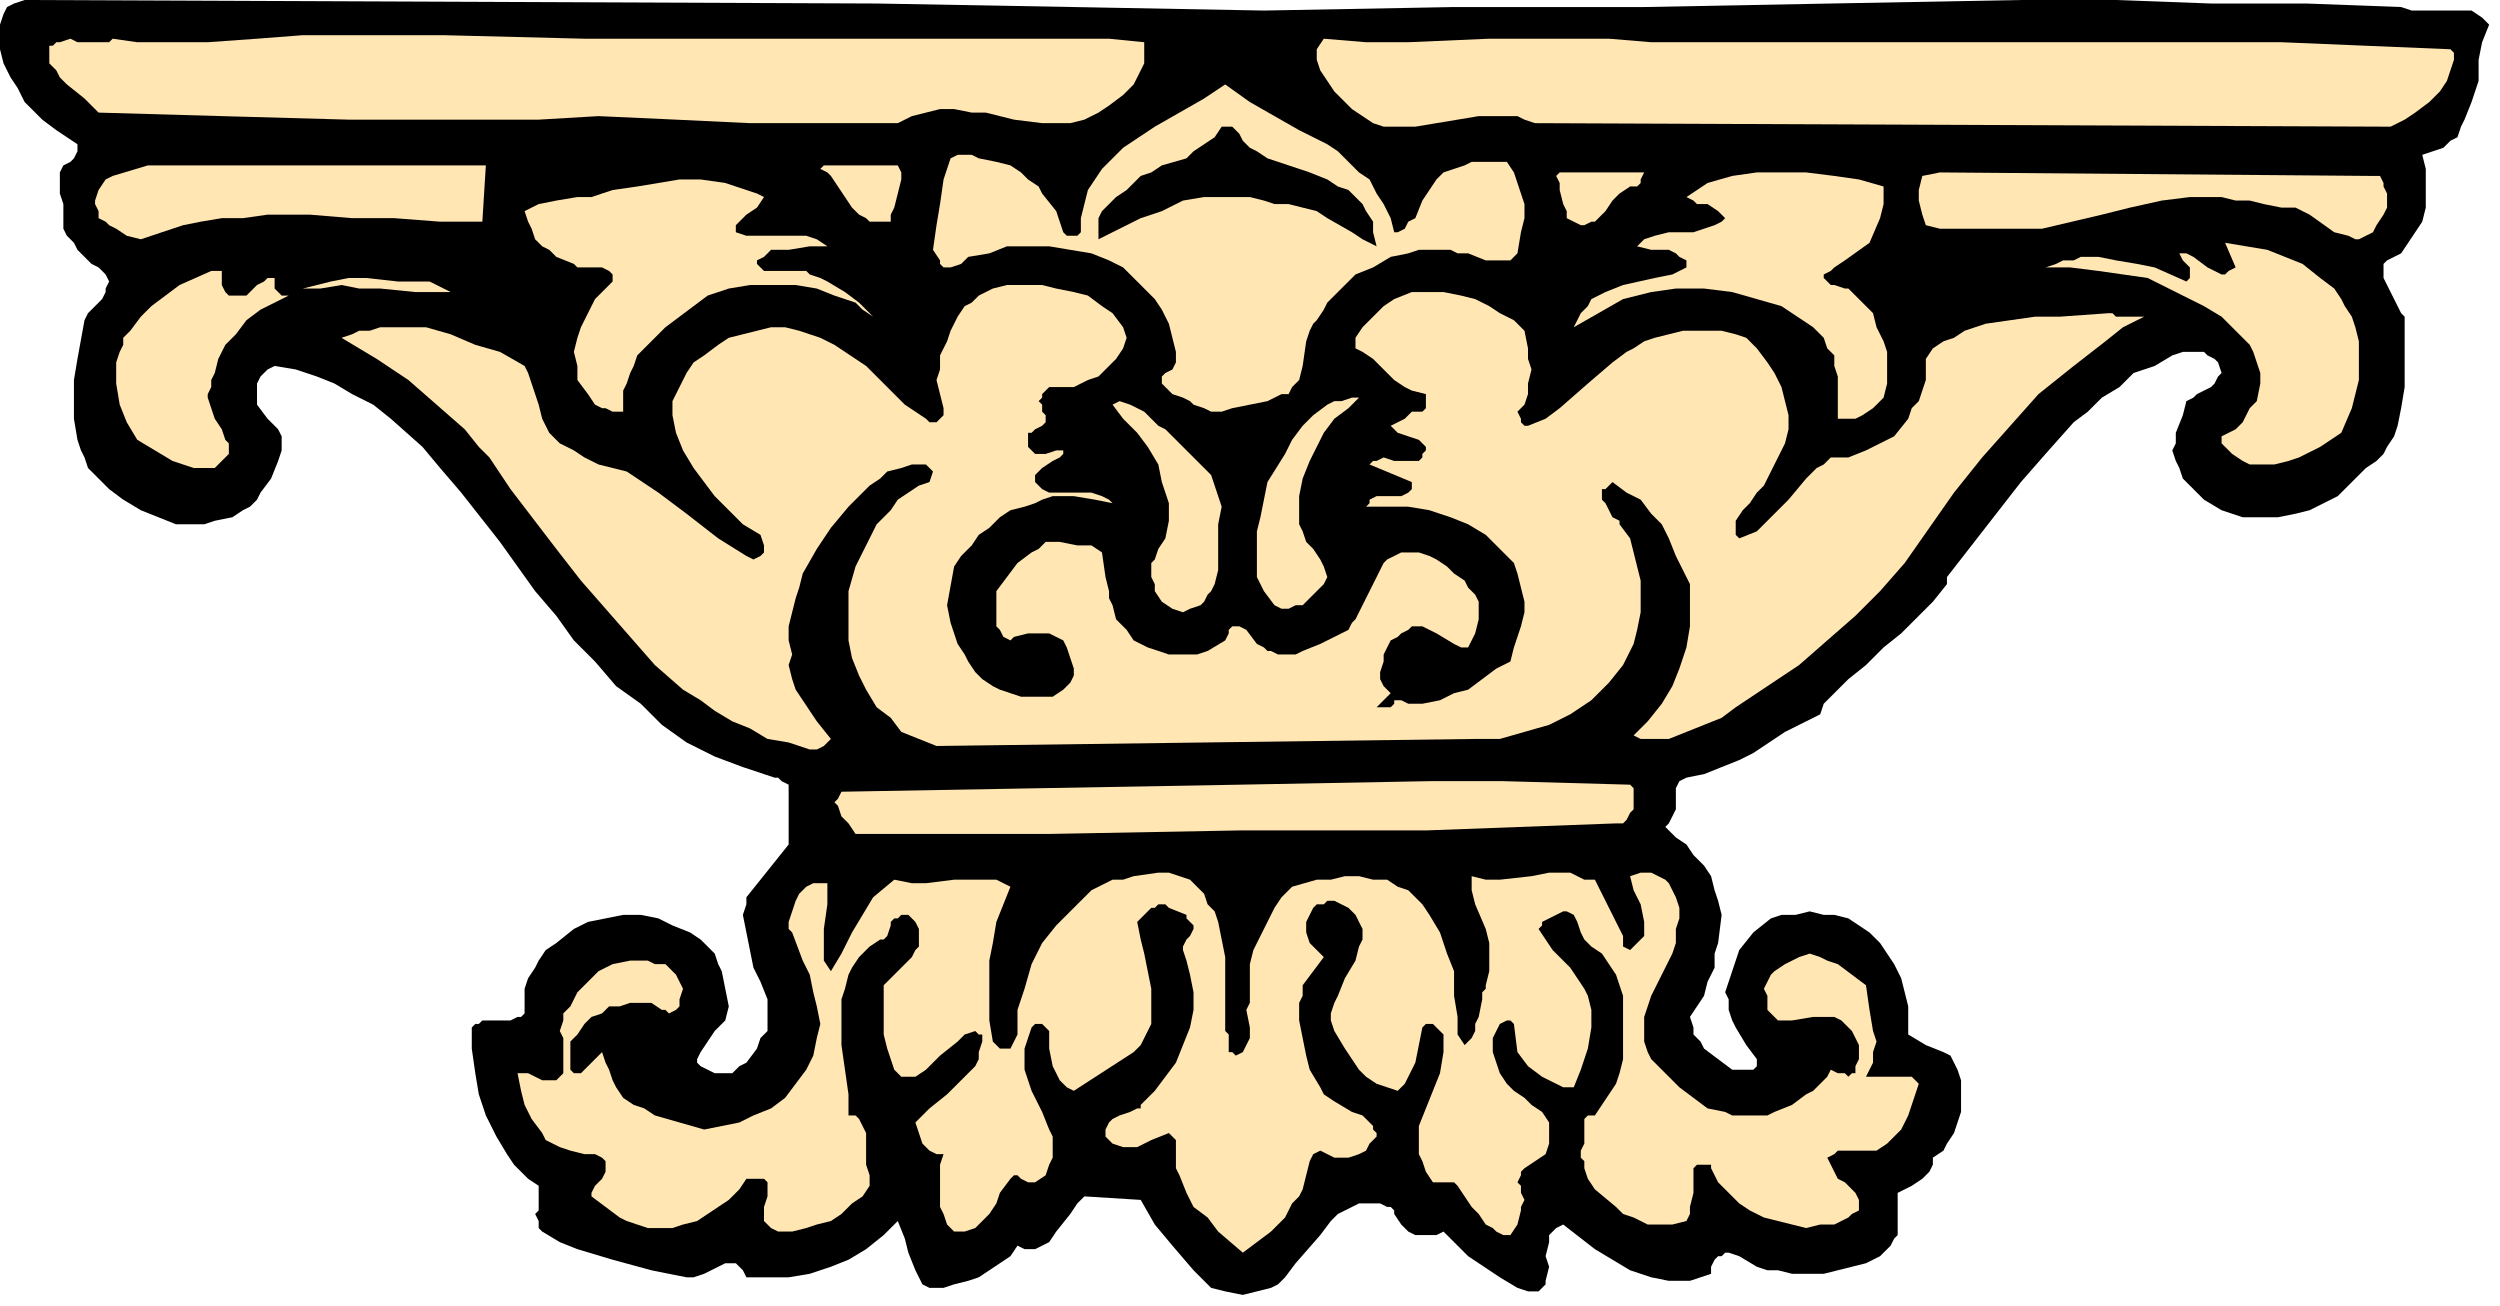
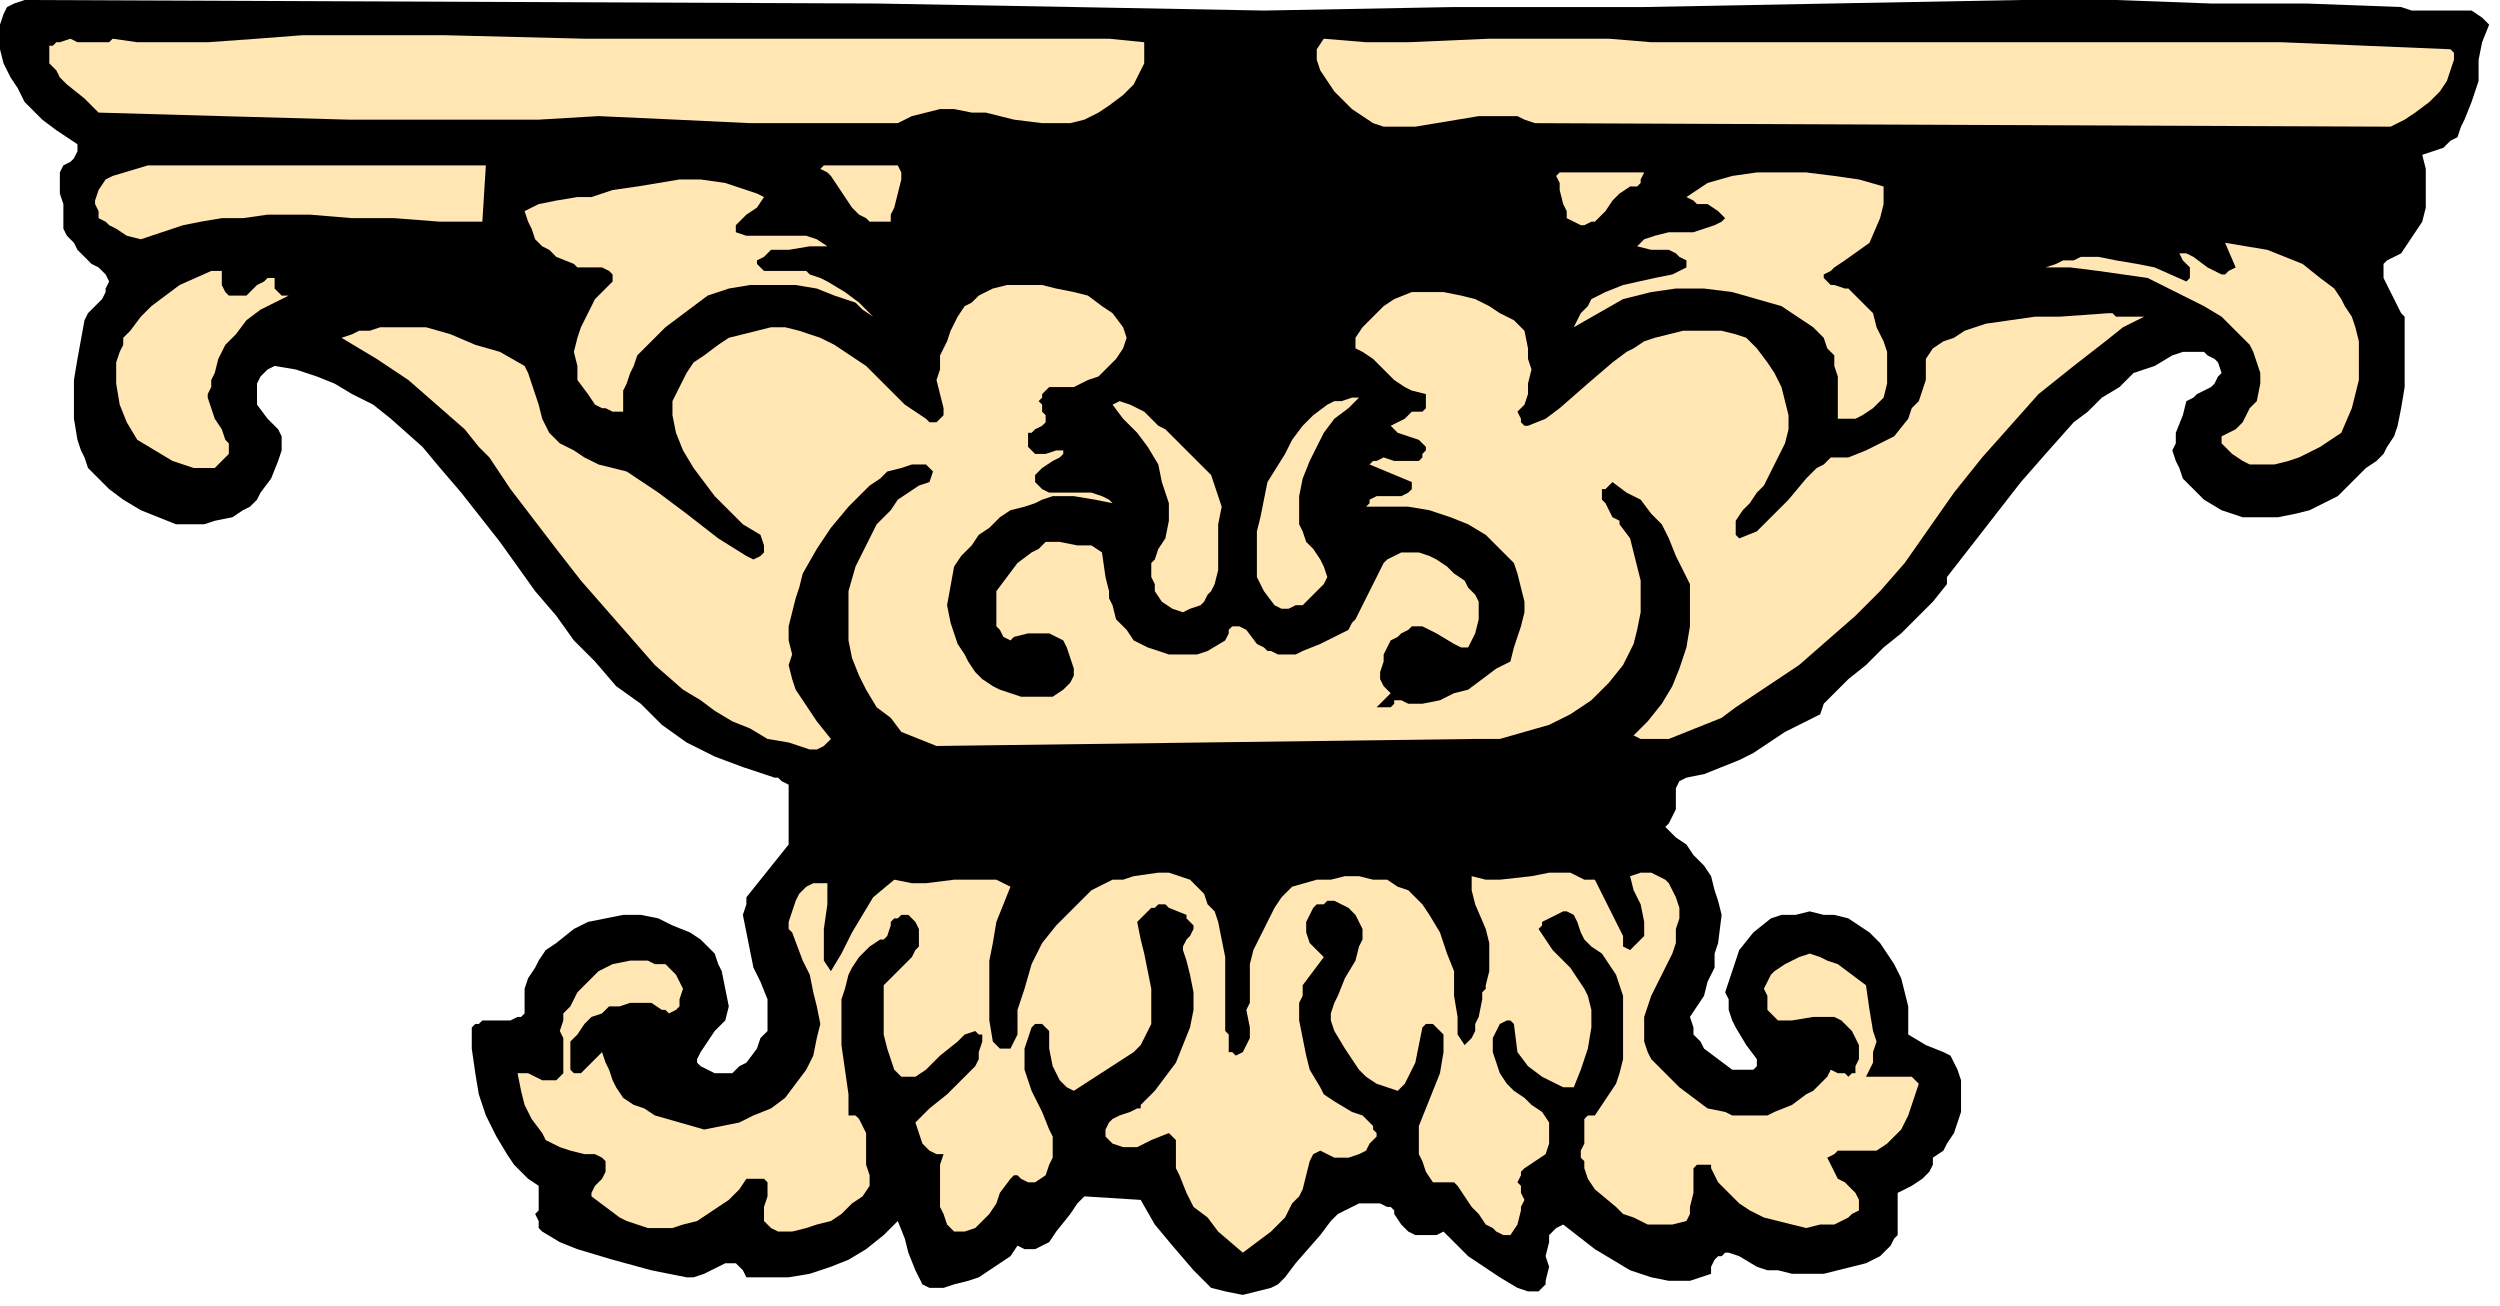
<svg xmlns="http://www.w3.org/2000/svg" xmlns:ns1="http://sodipodi.sourceforge.net/DTD/sodipodi-0.dtd" xmlns:ns2="http://www.inkscape.org/namespaces/inkscape" version="1.0" width="150.283mm" height="78.493mm" id="svg46" ns1:docname="AG000253.WMF">
  <ns1:namedview pagecolor="#ffffff" bordercolor="#666666" borderopacity="1" objecttolerance="10" gridtolerance="10" guidetolerance="10" ns2:pageopacity="0" ns2:pageshadow="2" ns2:window-width="640" ns2:window-height="480" id="namedview48" />
  <defs id="defs6">
    <clipPath clipPathUnits="userSpaceOnUse" id="clipWmfPath1">
      <path d="M 0,0 L 567.933,0 L 567.933,296.6 L 0,296.6 z" id="path2" />
    </clipPath>
    <pattern id="WMFhbasepattern" patternUnits="userSpaceOnUse" width="6" height="6" x="0" y="0" />
  </defs>
  <path style="fill:#000000;fill-rule:nonzero;fill-opacity:1;stroke:none;" clip-path="url(#clipWmfPath1)" d="  M 199.177,0.799   L 243.971,1.599   L 287.166,2.398   L 330.361,1.599   L 373.556,1.599   L 415.951,0.799   L 459.146,0   L 480.744,0   L 502.341,0.799   L 523.938,0.799   L 545.536,1.599   L 547.936,2.398   L 550.335,2.398   L 555.935,2.398   L 559.134,2.398   L 561.534,2.398   L 563.934,3.997   L 564.734,4.797   L 565.534,5.596   L 563.934,9.594   L 563.134,13.591   L 563.134,18.388   L 561.534,23.184   L 559.934,27.182   L 559.134,28.781   L 558.334,31.179   L 556.735,31.978   L 555.135,33.577   L 552.735,34.377   L 550.335,35.176   L 551.135,38.374   L 551.135,41.572   L 551.135,43.97   L 551.135,47.168   L 550.335,50.366   L 548.736,52.764   L 547.136,55.163   L 545.536,57.561   L 543.936,58.361   L 542.336,59.16   L 541.536,59.96   L 541.536,60.759   L 541.536,62.358   L 541.536,63.157   L 542.336,64.756   L 544.736,69.553   L 545.536,71.152   L 546.336,71.951   L 546.336,73.55   L 546.336,78.347   L 546.336,82.344   L 546.336,87.941   L 545.536,92.737   L 544.736,96.735   L 543.936,99.133   L 542.336,101.532   L 541.536,103.13   L 539.937,104.729   L 537.537,106.328   L 535.937,107.927   L 533.537,110.326   L 531.138,112.724   L 527.938,114.323   L 524.738,115.922   L 521.539,116.721   L 517.539,117.521   L 513.54,117.521   L 509.54,117.521   L 504.741,115.922   L 500.741,113.523   L 499.141,111.925   L 497.542,110.326   L 495.942,108.727   L 495.142,106.328   L 494.342,104.729   L 493.542,102.331   L 494.342,100.732   L 494.342,98.334   L 495.942,94.336   L 496.742,91.139   L 498.341,90.339   L 499.141,89.54   L 502.341,87.941   L 503.141,87.141   L 503.941,85.542   L 504.741,84.743   L 504.741,84.743   L 503.941,82.344   L 503.141,81.545   L 501.541,80.746   L 500.741,79.946   L 499.141,79.946   L 495.942,79.946   L 493.542,80.746   L 489.543,83.144   L 484.743,84.743   L 481.543,87.941   L 477.544,90.339   L 474.344,93.537   L 471.145,95.935   L 464.745,103.13   L 459.146,109.526   L 453.547,116.721   L 442.348,131.112   L 442.348,132.711   L 439.148,136.708   L 435.149,140.705   L 431.949,143.903   L 427.95,147.101   L 423.95,151.098   L 419.951,154.296   L 418.351,155.895   L 415.951,158.293   L 414.351,159.892   L 413.551,162.291   L 405.552,166.288   L 398.353,171.085   L 395.154,172.684   L 391.154,174.282   L 387.155,175.881   L 383.155,176.681   L 381.555,177.48   L 380.755,179.079   L 380.755,180.678   L 380.755,182.277   L 380.755,183.876   L 379.955,185.475   L 379.155,187.074   L 378.356,187.873   L 380.755,190.272   L 383.155,191.871   L 384.755,194.269   L 387.155,196.667   L 388.754,199.066   L 389.554,202.264   L 390.354,204.662   L 391.154,207.86   L 390.354,214.256   L 389.554,216.654   L 389.554,219.852   L 387.954,223.05   L 387.155,226.247   L 385.555,228.646   L 383.955,231.044   L 384.755,233.443   L 384.755,235.042   L 386.355,236.64   L 387.155,238.239   L 390.354,240.638   L 393.554,243.036   L 395.154,243.036   L 396.753,243.036   L 397.553,243.036   L 398.353,243.036   L 399.153,242.237   L 399.153,240.638   L 396.753,237.44   L 394.354,233.443   L 393.554,231.844   L 392.754,229.445   L 392.754,227.047   L 391.954,225.448   L 392.754,223.05   L 393.554,220.651   L 394.354,218.253   L 395.154,215.854   L 398.353,211.857   L 402.353,208.659   L 404.752,207.86   L 407.952,207.86   L 411.152,207.06   L 414.351,207.86   L 416.751,207.86   L 419.951,208.659   L 422.35,210.258   L 424.75,211.857   L 427.15,214.256   L 428.75,216.654   L 430.349,219.052   L 431.949,222.25   L 432.749,225.448   L 433.549,228.646   L 433.549,231.844   L 433.549,235.042   L 437.549,237.44   L 441.548,239.039   L 443.148,239.838   L 443.948,241.437   L 444.748,243.036   L 445.548,245.435   L 445.548,250.231   L 445.548,252.63   L 444.748,255.028   L 443.948,257.426   L 442.348,259.825   L 441.548,261.424   L 439.148,263.023   L 439.148,264.622   L 438.349,266.22   L 437.549,267.02   L 436.749,267.819   L 434.349,269.418   L 431.149,271.017   L 431.149,277.413   L 431.149,280.611   L 430.349,281.41   L 429.55,283.009   L 427.15,285.408   L 423.95,287.006   L 420.751,287.806   L 417.551,288.605   L 414.351,289.405   L 410.352,289.405   L 407.152,289.405   L 403.953,288.605   L 403.153,288.605   L 401.553,288.605   L 399.153,287.806   L 395.154,285.408   L 392.754,284.608   L 391.954,284.608   L 391.154,285.408   L 390.354,285.408   L 389.554,286.207   L 388.754,287.806   L 388.754,289.405   L 386.355,290.204   L 383.955,291.004   L 381.555,291.004   L 379.155,291.004   L 375.156,290.204   L 370.357,288.605   L 366.357,286.207   L 362.357,283.809   L 355.158,278.212   L 353.558,279.012   L 352.759,279.811   L 351.959,280.611   L 351.959,282.21   L 351.159,285.408   L 351.959,287.806   L 351.159,291.004   L 351.159,291.803   L 350.359,292.603   L 349.559,293.402   L 348.759,293.402   L 347.159,293.402   L 344.76,292.603   L 340.76,290.204   L 335.961,287.006   L 333.561,285.408   L 331.961,283.809   L 329.561,281.41   L 327.962,279.811   L 326.362,280.611   L 323.962,280.611   L 321.562,280.611   L 319.962,279.811   L 319.163,279.012   L 318.363,278.212   L 316.763,275.814   L 316.763,275.015   L 315.963,274.215   L 315.163,274.215   L 313.563,273.416   L 311.163,273.416   L 308.764,273.416   L 307.164,274.215   L 305.564,275.015   L 303.964,275.814   L 302.365,277.413   L 299.965,280.611   L 294.365,287.006   L 291.966,290.204   L 290.366,291.803   L 290.366,291.803   L 288.766,292.603   L 285.566,293.402   L 282.367,294.202   L 278.367,293.402   L 275.168,292.603   L 271.168,288.605   L 266.369,283.009   L 262.369,278.212   L 259.17,272.616   L 246.371,271.817   L 244.771,273.416   L 243.171,275.814   L 239.972,279.811   L 238.372,282.21   L 236.772,283.009   L 235.172,283.809   L 234.372,283.809   L 232.773,283.809   L 231.173,283.009   L 229.573,285.408   L 227.173,287.006   L 224.774,288.605   L 222.374,290.204   L 219.974,291.004   L 216.775,291.803   L 214.375,292.603   L 211.175,292.603   L 209.575,291.803   L 207.976,288.605   L 206.376,284.608   L 205.576,281.41   L 203.976,277.413   L 200.776,280.611   L 196.777,283.809   L 192.777,286.207   L 188.778,287.806   L 183.978,289.405   L 179.179,290.204   L 174.38,290.204   L 169.58,290.204   L 168.78,288.605   L 167.98,287.806   L 167.18,287.006   L 166.38,287.006   L 164.781,287.006   L 163.181,287.806   L 159.981,289.405   L 157.582,290.204   L 157.582,290.204   L 155.982,290.204   L 147.983,288.605   L 139.184,286.207   L 131.185,283.809   L 127.185,282.21   L 123.186,279.811   L 122.386,279.012   L 122.386,277.413   L 121.586,275.814   L 122.386,275.015   L 122.386,271.817   L 122.386,271.017   L 122.386,269.418   L 119.986,267.819   L 118.386,266.22   L 116.786,264.622   L 115.186,262.223   L 112.787,258.226   L 110.387,253.429   L 108.787,248.632   L 107.987,243.836   L 107.187,238.239   L 107.187,233.443   L 107.987,232.643   L 108.787,232.643   L 109.587,231.844   L 110.387,231.844   L 111.987,231.844   L 114.387,231.844   L 115.986,231.844   L 117.586,231.044   L 118.386,231.044   L 119.186,230.245   L 119.186,228.646   L 119.186,227.047   L 119.186,224.649   L 119.986,222.25   L 121.586,219.852   L 122.386,218.253   L 123.985,215.854   L 126.385,214.256   L 130.385,211.058   L 133.584,209.459   L 137.584,208.659   L 141.583,207.86   L 145.583,207.86   L 149.582,208.659   L 152.782,210.258   L 156.782,211.857   L 159.181,213.456   L 160.781,215.055   L 162.381,216.654   L 163.181,219.052   L 163.981,220.651   L 164.781,224.649   L 165.581,228.646   L 164.781,231.844   L 162.381,234.242   L 159.181,239.039   L 158.381,240.638   L 158.381,241.437   L 159.181,242.237   L 159.181,242.237   L 160.781,243.036   L 162.381,243.836   L 164.781,243.836   L 166.38,243.836   L 167.98,242.237   L 169.58,241.437   L 171.98,238.239   L 172.78,235.841   L 174.38,234.242   L 174.38,232.643   L 174.38,231.044   L 174.38,227.047   L 172.78,223.05   L 171.18,219.852   L 170.38,215.854   L 169.58,211.857   L 168.78,207.86   L 169.58,205.461   L 169.58,203.863   L 179.179,191.871   L 179.179,189.472   L 179.179,187.873   L 179.179,183.077   L 179.179,180.678   L 179.179,178.28   L 177.579,177.48   L 176.779,176.681   L 175.979,176.681   L 168.78,174.282   L 162.381,171.884   L 159.181,170.285   L 155.982,168.686   L 150.382,164.689   L 145.583,159.892   L 139.984,155.895   L 135.184,150.299   L 130.385,145.502   L 126.385,139.906   L 121.586,134.309   L 113.587,123.117   L 104.788,111.925   L 99.988,106.328   L 95.989,101.532   L 88.79,95.136   L 84.79,91.938   L 79.991,89.54   L 75.991,87.141   L 71.992,85.542   L 67.192,83.943   L 62.393,83.144   L 60.793,83.943   L 59.993,84.743   L 59.193,85.542   L 58.393,87.141   L 58.393,89.54   L 58.393,91.938   L 60.793,95.136   L 61.593,95.935   L 63.193,97.534   L 63.992,99.133   L 63.992,100.732   L 63.992,102.331   L 63.193,104.729   L 61.593,108.727   L 59.193,111.925   L 58.393,113.523   L 56.793,115.122   L 55.194,115.922   L 52.794,117.521   L 48.794,118.32   L 46.395,119.12   L 44.795,119.12   L 42.395,119.12   L 39.995,119.12   L 35.996,117.521   L 31.996,115.922   L 27.997,113.523   L 24.797,111.125   L 21.597,107.927   L 19.998,106.328   L 19.198,103.93   L 18.398,102.331   L 17.598,99.933   L 16.798,95.136   L 16.798,91.139   L 16.798,86.342   L 17.598,81.545   L 19.198,72.751   L 19.998,71.152   L 20.798,70.353   L 23.197,67.954   L 23.997,66.355   L 23.997,65.556   L 24.797,63.957   L 23.997,62.358   L 22.397,60.759   L 20.798,59.96   L 19.198,58.361   L 17.598,56.762   L 16.798,55.163   L 15.198,53.564   L 14.398,51.965   L 14.398,49.567   L 14.398,47.968   L 14.398,46.369   L 13.598,43.97   L 13.598,42.371   L 13.598,40.773   L 13.598,39.174   L 14.398,37.575   L 15.998,36.775   L 16.798,35.976   L 17.598,34.377   L 17.598,32.778   L 15.198,31.179   L 12.798,29.58   L 9.599,27.182   L 7.999,25.583   L 5.599,23.184   L 4,19.987   L 2.4,17.588   L 0.8,14.39   L 0,11.192   L 0,7.195   L 0,5.596   L 0.8,3.198   L 1.6,1.599   L 3.2,0.799   L 5.599,0   L 199.177,0.799  z " id="path8" />
  <path style="fill:#ffe6b3;fill-rule:nonzero;fill-opacity:1;stroke:none;" clip-path="url(#clipWmfPath1)" d="  M 195.177,8.794   L 203.176,8.794   L 211.175,8.794   L 227.173,8.794   L 243.971,8.794   L 251.97,8.794   L 259.969,9.594   L 259.969,11.192   L 259.969,12.791   L 259.969,14.39   L 259.17,15.989   L 258.37,17.588   L 257.57,19.187   L 255.17,21.585   L 251.97,23.984   L 249.571,25.583   L 246.371,27.182   L 243.171,27.981   L 239.972,27.981   L 236.772,27.981   L 230.373,27.182   L 223.974,25.583   L 220.774,25.583   L 216.775,24.783   L 213.575,24.783   L 210.375,25.583   L 207.176,26.382   L 203.976,27.981   L 195.177,27.981   L 187.178,27.981   L 170.38,27.981   L 153.582,27.182   L 135.984,26.382   L 122.386,27.182   L 107.987,27.182   L 93.589,27.182   L 79.191,27.182   L 50.394,26.382   L 22.397,25.583   L 20.798,23.984   L 19.198,22.385   L 15.198,19.187   L 13.598,17.588   L 12.798,15.989   L 11.199,14.39   L 11.199,11.992   L 11.199,10.393   L 11.999,10.393   L 12.798,9.594   L 13.598,9.594   L 15.998,8.794   L 17.598,9.594   L 21.597,9.594   L 23.997,9.594   L 23.997,9.594   L 24.797,9.594   L 25.597,8.794   L 31.196,9.594   L 35.996,9.594   L 41.595,9.594   L 47.194,9.594   L 58.393,8.794   L 68.792,7.995   L 100.788,7.995   L 132.784,8.794   L 163.181,8.794   L 195.177,8.794  z " id="path10" />
  <path style="fill:#ffe6b3;fill-rule:nonzero;fill-opacity:1;stroke:none;" clip-path="url(#clipWmfPath1)" d="  M 480.744,9.594   L 499.141,9.594   L 518.339,9.594   L 537.537,10.393   L 556.735,11.192   L 557.535,11.992   L 557.535,13.591   L 556.735,15.989   L 555.935,18.388   L 554.335,20.786   L 551.935,23.184   L 548.736,25.583   L 546.336,27.182   L 543.136,28.781   L 348.759,27.981   L 346.359,27.182   L 344.76,26.382   L 342.36,26.382   L 339.96,26.382   L 335.961,26.382   L 331.161,27.182   L 326.362,27.981   L 321.562,28.781   L 316.763,28.781   L 314.363,28.781   L 311.963,27.981   L 307.164,24.783   L 304.764,22.385   L 303.164,20.786   L 301.565,18.388   L 299.965,15.989   L 299.165,13.591   L 299.165,11.992   L 299.165,11.192   L 300.765,8.794   L 310.364,9.594   L 319.962,9.594   L 338.36,8.794   L 347.159,8.794   L 356.758,8.794   L 365.557,8.794   L 375.156,9.594   L 480.744,9.594  z " id="path12" />
-   <path style="fill:#ffe6b3;fill-rule:nonzero;fill-opacity:1;stroke:none;" clip-path="url(#clipWmfPath1)" d="  M 316.763,52.764   L 317.563,52.764   L 319.163,51.965   L 319.962,50.366   L 321.562,49.567   L 323.162,45.569   L 324.762,43.171   L 326.362,40.773   L 327.962,39.174   L 330.361,38.374   L 332.761,37.575   L 334.361,36.775   L 336.76,36.775   L 339.16,36.775   L 342.36,36.775   L 343.96,39.174   L 344.76,41.572   L 345.559,43.97   L 346.359,46.369   L 346.359,49.567   L 345.559,52.764   L 344.76,57.561   L 343.16,59.16   L 341.56,59.16   L 339.16,59.16   L 337.56,59.16   L 333.561,57.561   L 331.161,57.561   L 329.561,56.762   L 324.762,56.762   L 322.362,56.762   L 319.962,57.561   L 315.963,58.361   L 311.963,60.759   L 307.964,62.358   L 304.764,65.556   L 301.565,68.754   L 300.765,70.353   L 299.165,72.751   L 298.365,73.55   L 297.565,75.149   L 296.765,77.548   L 295.965,83.144   L 295.165,86.342   L 294.365,87.141   L 293.566,87.941   L 292.766,89.54   L 291.166,89.54   L 289.566,90.339   L 287.966,91.139   L 283.967,91.938   L 279.967,92.737   L 277.567,93.537   L 275.168,93.537   L 273.568,92.737   L 271.168,91.938   L 270.368,91.139   L 268.768,90.339   L 266.369,89.54   L 264.769,87.941   L 263.969,87.141   L 263.969,85.542   L 264.769,84.743   L 266.369,83.943   L 267.169,82.344   L 267.169,79.946   L 266.369,76.748   L 265.569,73.55   L 263.969,70.353   L 262.369,67.954   L 259.969,65.556   L 257.57,63.157   L 255.17,60.759   L 251.97,59.16   L 247.971,57.561   L 243.171,56.762   L 238.372,55.962   L 233.573,55.962   L 228.773,55.962   L 224.774,57.561   L 219.974,58.361   L 218.374,59.96   L 215.975,60.759   L 215.175,60.759   L 214.375,60.759   L 213.575,59.96   L 213.575,59.16   L 211.975,56.762   L 212.775,51.165   L 213.575,46.369   L 214.375,40.773   L 215.975,35.976   L 217.574,35.176   L 219.174,35.176   L 220.774,35.176   L 222.374,35.976   L 226.373,36.775   L 229.573,37.575   L 231.973,39.174   L 233.573,40.773   L 235.972,42.371   L 236.772,43.97   L 239.972,47.968   L 241.572,52.764   L 242.372,53.564   L 243.171,53.564   L 244.771,53.564   L 245.571,52.764   L 245.571,49.567   L 246.371,46.369   L 247.171,43.171   L 248.771,40.773   L 250.371,38.374   L 252.77,35.976   L 255.17,33.577   L 257.57,31.978   L 262.369,28.781   L 267.969,25.583   L 273.568,22.385   L 278.367,19.187   L 283.967,23.184   L 289.566,26.382   L 295.165,29.58   L 301.565,32.778   L 303.964,34.377   L 306.364,36.775   L 308.764,39.174   L 311.163,40.773   L 312.763,43.97   L 314.363,46.369   L 315.963,49.567   L 316.763,52.764  z " id="path14" />
  <path style="fill:#000000;fill-rule:nonzero;fill-opacity:1;stroke:none;" clip-path="url(#clipWmfPath1)" d="  M 283.967,33.577   L 285.566,34.377   L 287.966,35.976   L 292.766,37.575   L 297.565,39.174   L 301.565,40.773   L 303.964,42.371   L 306.364,43.171   L 307.964,44.77   L 309.564,46.369   L 310.364,47.968   L 311.963,50.366   L 311.963,52.764   L 312.763,55.962   L 309.564,54.363   L 307.164,52.764   L 301.565,49.567   L 299.165,47.968   L 295.965,47.168   L 292.766,46.369   L 291.166,46.369   L 289.566,46.369   L 287.166,45.569   L 283.967,44.77   L 281.567,44.77   L 279.167,44.77   L 273.568,44.77   L 268.768,45.569   L 263.969,47.968   L 259.17,49.567   L 254.37,51.965   L 249.571,54.363   L 249.571,53.564   L 249.571,51.965   L 249.571,51.165   L 249.571,49.567   L 250.371,47.968   L 251.97,46.369   L 253.57,44.77   L 255.97,43.171   L 259.17,39.973   L 261.569,39.174   L 263.969,37.575   L 269.568,35.976   L 271.168,34.377   L 273.568,32.778   L 275.968,31.179   L 277.567,28.781   L 279.167,28.781   L 279.967,28.781   L 280.767,29.58   L 281.567,30.38   L 282.367,31.978   L 283.167,32.778   L 283.967,33.577  z " id="path16" />
  <path style="fill:#ffe6b3;fill-rule:nonzero;fill-opacity:1;stroke:none;" clip-path="url(#clipWmfPath1)" d="  M 109.587,50.366   L 99.988,50.366   L 89.589,49.567   L 79.991,49.567   L 70.392,48.767   L 60.793,48.767   L 55.194,49.567   L 50.394,49.567   L 45.595,50.366   L 41.595,51.165   L 36.796,52.764   L 31.996,54.363   L 28.797,53.564   L 26.397,51.965   L 24.797,51.165   L 23.997,50.366   L 22.397,49.567   L 22.397,47.968   L 21.597,46.369   L 21.597,45.569   L 22.397,43.171   L 23.997,40.773   L 25.597,39.973   L 33.596,37.575   L 110.387,37.575   L 109.587,50.366  z " id="path18" />
-   <path style="fill:#ffe6b3;fill-rule:nonzero;fill-opacity:1;stroke:none;" clip-path="url(#clipWmfPath1)" d="  M 203.976,37.575   L 204.776,39.174   L 204.776,40.773   L 203.976,43.97   L 203.176,47.168   L 202.376,48.767   L 202.376,50.366   L 200.776,50.366   L 199.977,50.366   L 198.377,50.366   L 197.577,50.366   L 196.777,49.567   L 195.177,48.767   L 193.577,47.168   L 190.378,42.371   L 188.778,39.973   L 187.978,39.174   L 186.378,38.374   L 187.178,37.575   L 203.976,37.575  z " id="path20" />
+   <path style="fill:#ffe6b3;fill-rule:nonzero;fill-opacity:1;stroke:none;" clip-path="url(#clipWmfPath1)" d="  M 203.976,37.575   L 204.776,39.174   L 204.776,40.773   L 203.976,43.97   L 203.176,47.168   L 202.376,48.767   L 202.376,50.366   L 200.776,50.366   L 199.977,50.366   L 198.377,50.366   L 197.577,50.366   L 196.777,49.567   L 195.177,48.767   L 193.577,47.168   L 190.378,42.371   L 188.778,39.973   L 187.978,39.174   L 186.378,38.374   L 187.178,37.575   z " id="path20" />
  <path style="fill:#ffe6b3;fill-rule:nonzero;fill-opacity:1;stroke:none;" clip-path="url(#clipWmfPath1)" d="  M 427.95,42.371   L 427.95,43.97   L 427.95,46.369   L 427.15,49.567   L 424.75,55.163   L 419.151,59.16   L 416.751,60.759   L 415.951,61.558   L 414.351,62.358   L 414.351,63.157   L 415.151,63.957   L 415.951,64.756   L 416.751,64.756   L 419.151,65.556   L 419.951,65.556   L 420.751,66.355   L 423.15,68.754   L 425.55,71.152   L 426.35,74.35   L 427.95,77.548   L 428.75,79.946   L 428.75,83.943   L 428.75,87.141   L 427.95,90.339   L 425.55,92.737   L 423.15,94.336   L 421.551,95.136   L 420.751,95.136   L 419.151,95.136   L 417.551,95.136   L 417.551,90.339   L 417.551,85.542   L 416.751,83.144   L 416.751,80.746   L 415.151,79.147   L 414.351,76.748   L 411.952,74.35   L 409.552,72.751   L 404.752,69.553   L 399.153,67.954   L 393.554,66.355   L 387.155,65.556   L 383.955,65.556   L 380.755,65.556   L 375.156,66.355   L 368.757,67.954   L 357.558,74.35   L 358.358,72.751   L 359.158,71.152   L 360.758,69.553   L 361.558,67.954   L 364.757,66.355   L 368.757,64.756   L 375.956,63.157   L 379.955,62.358   L 381.555,61.558   L 383.155,60.759   L 383.155,59.16   L 381.555,58.361   L 380.755,57.561   L 379.155,56.762   L 375.156,56.762   L 371.956,55.962   L 372.756,55.163   L 373.556,54.363   L 375.956,53.564   L 379.155,52.764   L 381.555,52.764   L 384.755,52.764   L 387.155,51.965   L 389.554,51.165   L 391.154,50.366   L 391.954,49.567   L 391.154,48.767   L 390.354,47.968   L 387.954,46.369   L 385.555,46.369   L 384.755,45.569   L 383.155,44.77   L 385.555,43.171   L 387.954,41.572   L 393.554,39.973   L 399.153,39.174   L 404.752,39.174   L 410.352,39.174   L 416.751,39.973   L 422.35,40.773   L 427.95,42.371  z " id="path22" />
-   <path style="fill:#ffe6b3;fill-rule:nonzero;fill-opacity:1;stroke:none;" clip-path="url(#clipWmfPath1)" d="  M 539.137,39.973   L 540.737,39.973   L 541.536,41.572   L 541.536,42.371   L 542.336,43.97   L 542.336,44.77   L 542.336,46.369   L 542.336,47.168   L 541.536,48.767   L 539.937,51.165   L 539.137,52.764   L 537.537,53.564   L 535.937,54.363   L 535.137,54.363   L 533.537,53.564   L 530.338,52.764   L 524.738,48.767   L 523.139,47.968   L 521.539,47.168   L 519.939,47.168   L 519.139,47.168   L 518.339,47.168   L 514.34,46.369   L 511.14,45.569   L 507.94,45.569   L 504.741,44.77   L 497.542,44.77   L 491.142,45.569   L 483.943,47.168   L 477.544,48.767   L 463.946,51.965   L 457.546,51.965   L 451.147,51.965   L 443.948,51.965   L 440.748,51.965   L 437.549,51.165   L 436.749,48.767   L 435.949,45.569   L 435.949,43.171   L 436.749,39.973   L 440.748,39.174   L 539.137,39.973  z " id="path24" />
  <path style="fill:#ffe6b3;fill-rule:nonzero;fill-opacity:1;stroke:none;" clip-path="url(#clipWmfPath1)" d="  M 373.556,39.174   L 372.756,40.773   L 372.756,41.572   L 371.956,42.371   L 370.357,42.371   L 367.957,43.97   L 367.157,44.77   L 367.157,44.77   L 366.357,45.569   L 364.757,47.968   L 363.157,49.567   L 362.357,50.366   L 361.558,50.366   L 359.958,51.165   L 359.158,51.165   L 357.558,50.366   L 355.958,49.567   L 355.958,47.968   L 355.158,46.369   L 354.358,43.171   L 354.358,41.572   L 353.558,39.973   L 354.358,39.174   L 373.556,39.174  z " id="path26" />
  <path style="fill:#ffe6b3;fill-rule:nonzero;fill-opacity:1;stroke:none;" clip-path="url(#clipWmfPath1)" d="  M 173.58,44.77   L 171.98,47.168   L 169.58,48.767   L 167.98,50.366   L 167.18,51.165   L 167.18,51.965   L 167.18,52.764   L 169.58,53.564   L 171.98,53.564   L 177.579,53.564   L 180.779,53.564   L 183.179,53.564   L 185.578,54.363   L 187.978,55.962   L 183.978,55.962   L 179.179,56.762   L 176.779,56.762   L 175.179,56.762   L 173.58,58.361   L 171.98,59.16   L 171.98,59.96   L 172.78,60.759   L 173.58,61.558   L 175.179,61.558   L 177.579,61.558   L 180.779,61.558   L 182.379,61.558   L 183.179,61.558   L 183.978,62.358   L 186.378,63.157   L 187.978,63.957   L 191.977,66.355   L 195.177,68.754   L 198.377,71.951   L 195.977,70.353   L 194.377,68.754   L 189.578,67.155   L 185.578,65.556   L 180.779,64.756   L 175.179,64.756   L 170.38,64.756   L 165.581,65.556   L 160.781,67.155   L 157.582,69.553   L 154.382,71.951   L 151.182,74.35   L 147.983,77.548   L 144.783,80.746   L 143.983,83.144   L 143.183,84.743   L 142.383,87.141   L 141.583,88.74   L 141.583,91.139   L 141.583,93.537   L 139.184,93.537   L 137.584,92.737   L 136.784,92.737   L 135.184,91.938   L 133.584,89.54   L 131.185,86.342   L 131.185,83.144   L 130.385,79.946   L 131.185,76.748   L 131.985,74.35   L 133.584,71.152   L 135.184,67.954   L 137.584,65.556   L 139.184,63.957   L 139.184,62.358   L 138.384,61.558   L 136.784,60.759   L 135.984,60.759   L 132.784,60.759   L 131.185,60.759   L 131.185,60.759   L 130.385,59.96   L 126.385,58.361   L 124.785,56.762   L 123.186,55.962   L 121.586,54.363   L 120.786,51.965   L 119.986,50.366   L 119.186,47.968   L 120.786,47.168   L 122.386,46.369   L 126.385,45.569   L 131.185,44.77   L 134.384,44.77   L 139.184,43.171   L 144.783,42.371   L 149.582,41.572   L 154.382,40.773   L 159.181,40.773   L 164.781,41.572   L 167.18,42.371   L 169.58,43.171   L 171.98,43.97   L 173.58,44.77  z " id="path28" />
  <path style="fill:#ffe6b3;fill-rule:nonzero;fill-opacity:1;stroke:none;" clip-path="url(#clipWmfPath1)" d="  M 535.137,74.35   L 535.937,77.548   L 535.937,79.946   L 535.937,83.144   L 535.937,86.342   L 535.137,89.54   L 534.337,92.737   L 531.938,98.334   L 527.138,101.532   L 522.339,103.93   L 519.939,104.729   L 516.739,105.529   L 514.34,105.529   L 511.14,105.529   L 509.54,104.729   L 507.14,103.13   L 506.341,102.331   L 505.541,101.532   L 504.741,100.732   L 504.741,99.133   L 507.94,97.534   L 509.54,95.935   L 510.34,94.336   L 511.14,92.737   L 512.74,91.139   L 513.54,87.141   L 513.54,84.743   L 512.74,82.344   L 511.94,79.946   L 511.14,78.347   L 509.54,76.748   L 507.94,75.149   L 506.341,73.55   L 504.741,71.951   L 500.741,69.553   L 495.942,67.155   L 487.943,63.157   L 476.744,61.558   L 470.345,60.759   L 464.745,60.759   L 467.145,59.96   L 468.745,59.16   L 471.145,59.16   L 472.745,58.361   L 476.744,58.361   L 480.744,59.16   L 485.543,59.96   L 489.543,60.759   L 496.742,63.957   L 497.542,63.157   L 497.542,62.358   L 497.542,61.558   L 497.542,60.759   L 496.742,59.96   L 495.942,59.16   L 495.142,57.561   L 495.942,57.561   L 496.742,57.561   L 498.341,58.361   L 501.541,60.759   L 503.141,61.558   L 504.741,62.358   L 505.541,62.358   L 506.341,61.558   L 507.94,60.759   L 505.541,55.163   L 510.34,55.962   L 515.14,56.762   L 519.139,58.361   L 523.139,59.96   L 527.138,63.157   L 530.338,65.556   L 531.938,67.954   L 532.737,69.553   L 534.337,71.951   L 535.137,74.35  z " id="path30" />
  <path style="fill:#ffe6b3;fill-rule:nonzero;fill-opacity:1;stroke:none;" clip-path="url(#clipWmfPath1)" d="  M 50.394,61.558   L 50.394,63.157   L 50.394,64.756   L 51.194,66.355   L 51.994,67.155   L 52.794,67.155   L 54.394,67.155   L 55.993,67.155   L 56.793,66.355   L 57.593,65.556   L 58.393,64.756   L 59.993,63.957   L 60.793,63.157   L 62.393,63.157   L 62.393,64.756   L 62.393,65.556   L 63.193,66.355   L 63.992,67.155   L 65.592,67.155   L 62.393,68.754   L 59.193,70.353   L 55.993,72.751   L 53.594,75.949   L 51.194,78.347   L 49.594,81.545   L 48.794,84.743   L 47.994,86.342   L 47.994,87.941   L 47.194,89.54   L 47.194,90.339   L 47.994,92.737   L 48.794,95.136   L 50.394,97.534   L 51.194,99.933   L 51.994,100.732   L 51.994,101.532   L 51.994,103.13   L 51.194,103.93   L 48.794,106.328   L 46.395,106.328   L 43.995,106.328   L 41.595,105.529   L 39.195,104.729   L 35.196,102.331   L 31.196,99.933   L 28.797,95.935   L 27.197,91.938   L 26.397,87.141   L 26.397,84.743   L 26.397,82.344   L 27.197,79.946   L 27.997,78.347   L 27.997,76.748   L 29.597,75.149   L 31.996,71.951   L 34.396,69.553   L 37.596,67.155   L 40.795,64.756   L 47.994,61.558   L 50.394,61.558  z " id="path32" />
-   <path style="fill:#ffe6b3;fill-rule:nonzero;fill-opacity:1;stroke:none;" clip-path="url(#clipWmfPath1)" d="  M 102.388,66.355   L 98.388,66.355   L 94.389,66.355   L 86.39,65.556   L 81.59,65.556   L 77.591,64.756   L 72.791,65.556   L 68.792,65.556   L 71.992,64.756   L 75.191,63.957   L 79.191,63.157   L 83.19,63.157   L 90.389,63.957   L 97.589,63.957   L 102.388,66.355  z " id="path34" />
  <path style="fill:#ffe6b3;fill-rule:nonzero;fill-opacity:1;stroke:none;" clip-path="url(#clipWmfPath1)" d="  M 255.97,76.748   L 255.17,79.147   L 253.57,81.545   L 251.171,83.943   L 249.571,85.542   L 247.171,86.342   L 243.971,87.941   L 241.572,87.941   L 238.372,87.941   L 237.572,88.74   L 236.772,89.54   L 236.772,90.339   L 235.972,91.139   L 236.772,91.938   L 236.772,93.537   L 237.572,94.336   L 237.572,95.935   L 236.772,96.735   L 235.172,97.534   L 234.372,98.334   L 233.573,98.334   L 233.573,99.933   L 233.573,101.532   L 234.372,102.331   L 235.172,103.13   L 235.972,103.13   L 237.572,103.13   L 239.972,102.331   L 241.572,102.331   L 241.572,103.13   L 240.772,103.93   L 239.172,104.729   L 236.772,106.328   L 235.972,107.128   L 235.172,107.927   L 235.172,109.526   L 235.972,110.326   L 236.772,111.125   L 238.372,111.925   L 239.172,111.925   L 239.972,111.925   L 243.171,111.925   L 245.571,111.925   L 247.971,111.925   L 250.371,112.724   L 251.97,113.523   L 252.77,114.323   L 248.771,113.523   L 243.971,112.724   L 241.572,112.724   L 239.172,112.724   L 236.772,113.523   L 235.172,114.323   L 232.773,115.122   L 229.573,115.922   L 227.173,117.521   L 224.774,119.919   L 222.374,121.518   L 220.774,123.916   L 218.374,126.315   L 216.775,128.713   L 215.175,137.507   L 215.975,141.505   L 217.574,146.301   L 219.174,148.7   L 219.974,150.299   L 221.574,152.697   L 223.174,154.296   L 225.574,155.895   L 227.173,156.694   L 229.573,157.494   L 231.973,158.293   L 234.372,158.293   L 236.772,158.293   L 239.172,158.293   L 241.572,156.694   L 242.372,155.895   L 243.171,155.095   L 243.971,153.496   L 243.971,151.898   L 243.171,149.499   L 242.372,147.101   L 241.572,145.502   L 239.972,144.702   L 238.372,143.903   L 236.772,143.903   L 233.573,143.903   L 230.373,144.702   L 229.573,145.502   L 227.973,144.702   L 227.173,143.103   L 226.373,142.304   L 226.373,140.705   L 226.373,137.507   L 226.373,134.309   L 228.773,131.112   L 231.173,127.914   L 234.372,125.515   L 235.972,124.716   L 237.572,123.117   L 240.772,123.117   L 244.771,123.916   L 247.971,123.916   L 250.371,125.515   L 251.171,131.112   L 251.97,134.309   L 251.97,135.908   L 252.77,137.507   L 253.57,140.705   L 255.97,143.103   L 257.57,145.502   L 259.17,146.301   L 260.769,147.101   L 263.169,147.9   L 265.569,148.7   L 267.169,148.7   L 269.568,148.7   L 271.968,148.7   L 274.368,147.9   L 278.367,145.502   L 279.167,143.903   L 279.167,143.103   L 279.967,142.304   L 280.767,142.304   L 280.767,142.304   L 281.567,142.304   L 283.167,143.103   L 285.566,146.301   L 287.166,147.101   L 287.966,147.9   L 288.766,147.9   L 290.366,148.7   L 292.766,148.7   L 294.365,148.7   L 295.965,147.9   L 299.965,146.301   L 303.164,144.702   L 304.764,143.903   L 306.364,143.103   L 307.164,141.505   L 307.964,140.705   L 309.564,137.507   L 311.163,134.309   L 312.763,131.112   L 314.363,127.914   L 315.163,127.114   L 316.763,126.315   L 318.363,125.515   L 319.962,125.515   L 322.362,125.515   L 324.762,126.315   L 326.362,127.114   L 328.761,128.713   L 330.361,130.312   L 332.761,131.911   L 333.561,133.51   L 335.161,135.109   L 335.961,136.708   L 335.961,138.307   L 335.961,139.906   L 335.961,140.705   L 335.161,143.903   L 333.561,147.101   L 332.761,147.101   L 331.961,147.101   L 330.361,146.301   L 326.362,143.903   L 324.762,143.103   L 323.162,142.304   L 320.762,142.304   L 319.962,143.103   L 318.363,143.903   L 317.563,144.702   L 315.963,145.502   L 314.363,148.7   L 314.363,150.299   L 313.563,152.697   L 313.563,154.296   L 314.363,155.895   L 315.963,157.494   L 312.763,160.692   L 313.563,160.692   L 315.163,160.692   L 315.963,160.692   L 316.763,159.892   L 316.763,159.093   L 318.363,159.093   L 319.962,159.892   L 323.162,159.892   L 327.162,159.093   L 330.361,157.494   L 333.561,156.694   L 336.76,154.296   L 339.96,151.898   L 343.16,150.299   L 343.96,147.101   L 344.76,144.702   L 345.559,142.304   L 346.359,139.106   L 346.359,136.708   L 345.559,133.51   L 344.76,130.312   L 343.96,127.914   L 342.36,126.315   L 340.76,124.716   L 337.56,121.518   L 333.561,119.12   L 329.561,117.521   L 324.762,115.922   L 319.962,115.122   L 315.163,115.122   L 310.364,115.122   L 311.163,114.323   L 311.163,113.523   L 312.763,112.724   L 314.363,112.724   L 316.763,112.724   L 318.363,112.724   L 319.962,111.925   L 320.762,111.125   L 320.762,110.326   L 320.762,109.526   L 311.163,105.529   L 311.963,104.729   L 312.763,104.729   L 314.363,103.93   L 316.763,104.729   L 319.163,104.729   L 320.762,104.729   L 322.362,104.729   L 323.162,103.93   L 323.162,103.13   L 323.962,102.331   L 323.962,101.532   L 323.162,100.732   L 322.362,99.933   L 319.962,99.133   L 317.563,98.334   L 315.963,96.735   L 317.563,95.935   L 319.163,95.136   L 320.762,93.537   L 321.562,93.537   L 322.362,93.537   L 323.162,93.537   L 323.962,92.737   L 323.962,91.938   L 323.962,90.339   L 323.962,89.54   L 320.762,88.74   L 319.163,87.941   L 316.763,86.342   L 315.163,84.743   L 311.963,81.545   L 309.564,79.946   L 307.964,79.147   L 307.964,76.748   L 309.564,74.35   L 311.163,72.751   L 312.763,71.152   L 314.363,69.553   L 316.763,67.954   L 320.762,66.355   L 324.762,66.355   L 327.962,66.355   L 331.961,67.155   L 335.161,67.954   L 338.36,69.553   L 340.76,71.152   L 343.96,72.751   L 346.359,75.149   L 347.159,79.147   L 347.159,81.545   L 347.959,83.943   L 347.159,87.141   L 347.159,89.54   L 346.359,91.938   L 344.76,93.537   L 345.559,95.136   L 345.559,95.935   L 346.359,96.735   L 347.159,96.735   L 351.159,95.136   L 354.358,92.737   L 360.758,87.141   L 366.357,82.344   L 369.557,79.946   L 371.156,79.147   L 373.556,77.548   L 375.956,76.748   L 379.155,75.949   L 382.355,75.149   L 385.555,75.149   L 387.954,75.149   L 391.154,75.149   L 394.354,75.949   L 396.753,76.748   L 399.153,79.147   L 401.553,82.344   L 403.153,84.743   L 404.752,87.941   L 405.552,91.139   L 406.352,94.336   L 406.352,97.534   L 405.552,100.732   L 403.153,105.529   L 400.753,110.326   L 399.153,111.925   L 397.553,114.323   L 395.954,115.922   L 394.354,118.32   L 394.354,119.12   L 394.354,120.719   L 394.354,121.518   L 395.154,122.318   L 399.153,120.719   L 401.553,118.32   L 403.953,115.922   L 406.352,113.523   L 410.352,108.727   L 412.752,106.328   L 414.351,105.529   L 415.951,103.93   L 419.951,103.93   L 423.95,102.331   L 427.15,100.732   L 430.349,99.133   L 433.549,95.136   L 434.349,92.737   L 435.949,91.139   L 436.749,88.74   L 437.549,86.342   L 437.549,83.943   L 437.549,81.545   L 439.148,79.147   L 441.548,77.548   L 443.948,76.748   L 446.348,75.149   L 448.747,74.35   L 451.147,73.55   L 456.746,72.751   L 462.346,71.951   L 467.945,71.951   L 479.144,71.152   L 479.944,71.152   L 480.744,71.951   L 483.143,71.951   L 484.743,71.951   L 485.543,71.951   L 487.143,71.951   L 482.343,74.35   L 478.344,77.548   L 471.145,83.144   L 463.146,89.54   L 456.746,96.735   L 450.347,103.93   L 443.948,111.925   L 438.349,119.919   L 432.749,127.914   L 427.15,134.309   L 421.551,139.906   L 415.151,145.502   L 408.752,151.098   L 401.553,155.895   L 394.354,160.692   L 391.154,163.09   L 387.155,164.689   L 379.155,167.887   L 375.156,167.887   L 372.756,167.887   L 371.156,167.087   L 374.356,163.889   L 377.556,159.892   L 379.955,155.895   L 381.555,151.898   L 383.155,147.101   L 383.955,142.304   L 383.955,137.507   L 383.955,132.711   L 380.755,126.315   L 379.155,122.318   L 377.556,119.12   L 375.156,116.721   L 372.756,113.523   L 369.557,111.925   L 366.357,109.526   L 365.557,110.326   L 364.757,111.125   L 363.957,111.125   L 363.957,111.925   L 363.957,113.523   L 364.757,114.323   L 366.357,117.521   L 367.957,118.32   L 367.957,119.12   L 370.357,122.318   L 371.156,125.515   L 371.956,128.713   L 372.756,131.911   L 372.756,135.908   L 372.756,139.106   L 371.956,143.103   L 371.156,146.301   L 368.757,151.098   L 365.557,155.095   L 361.558,159.093   L 356.758,162.291   L 351.959,164.689   L 346.359,166.288   L 340.76,167.887   L 335.161,167.887   L 212.775,169.486   L 208.775,167.887   L 204.776,166.288   L 202.376,163.09   L 199.177,160.692   L 196.777,156.694   L 195.177,153.496   L 193.577,149.499   L 192.777,145.502   L 192.777,143.103   L 192.777,139.906   L 192.777,136.708   L 192.777,134.309   L 194.377,128.713   L 196.777,123.916   L 199.177,119.12   L 202.376,115.922   L 203.976,113.523   L 206.376,111.925   L 208.775,110.326   L 211.175,109.526   L 211.975,107.128   L 211.175,106.328   L 210.375,105.529   L 208.775,105.529   L 207.176,105.529   L 204.776,106.328   L 201.576,107.128   L 199.977,108.727   L 197.577,110.326   L 192.777,115.122   L 188.778,119.919   L 185.578,124.716   L 182.379,130.312   L 181.579,133.51   L 180.779,135.908   L 179.979,139.106   L 179.179,142.304   L 179.179,145.502   L 179.979,148.7   L 179.179,151.098   L 179.979,154.296   L 180.779,156.694   L 182.379,159.093   L 183.978,161.491   L 185.578,163.889   L 188.778,167.887   L 187.978,168.686   L 187.178,169.486   L 185.578,170.285   L 183.978,170.285   L 181.579,169.486   L 179.179,168.686   L 174.38,167.887   L 170.38,165.488   L 166.38,163.889   L 162.381,161.491   L 159.181,159.093   L 155.182,156.694   L 148.783,151.098   L 143.183,144.702   L 137.584,138.307   L 131.985,131.911   L 126.385,124.716   L 115.986,111.125   L 111.187,103.93   L 108.787,101.532   L 105.588,97.534   L 99.188,91.938   L 92.789,86.342   L 85.59,81.545   L 81.59,79.147   L 77.591,76.748   L 79.991,75.949   L 81.59,75.149   L 83.99,75.149   L 86.39,74.35   L 91.189,74.35   L 96.789,74.35   L 102.388,75.949   L 107.987,78.347   L 113.587,79.946   L 119.186,83.144   L 119.986,84.743   L 120.786,87.141   L 121.586,89.54   L 122.386,91.938   L 123.186,95.136   L 124.785,98.334   L 127.185,100.732   L 130.385,102.331   L 132.784,103.93   L 135.984,105.529   L 139.184,106.328   L 142.383,107.128   L 149.582,111.925   L 155.982,116.721   L 163.181,122.318   L 169.58,126.315   L 171.18,127.114   L 172.78,126.315   L 173.58,125.515   L 173.58,123.916   L 172.78,121.518   L 168.78,119.12   L 165.581,115.922   L 162.381,112.724   L 159.981,109.526   L 157.582,106.328   L 155.182,102.331   L 153.582,98.334   L 152.782,94.336   L 152.782,91.139   L 154.382,87.941   L 155.982,84.743   L 157.582,82.344   L 159.981,80.746   L 163.181,78.347   L 165.581,76.748   L 168.78,75.949   L 171.98,75.149   L 175.179,74.35   L 178.379,74.35   L 181.579,75.149   L 183.978,75.949   L 186.378,76.748   L 189.578,78.347   L 191.977,79.946   L 196.777,83.144   L 200.776,87.141   L 205.576,91.938   L 210.375,95.136   L 211.175,95.935   L 211.975,95.935   L 212.775,95.935   L 213.575,95.136   L 213.575,95.136   L 214.375,94.336   L 214.375,93.537   L 214.375,92.737   L 213.575,89.54   L 212.775,86.342   L 213.575,83.943   L 213.575,80.746   L 215.175,77.548   L 215.975,75.149   L 217.574,71.951   L 219.174,69.553   L 220.774,68.754   L 222.374,67.155   L 225.574,65.556   L 228.773,64.756   L 232.773,64.756   L 236.772,64.756   L 239.972,65.556   L 243.971,66.355   L 247.171,67.155   L 250.371,69.553   L 252.77,71.152   L 255.17,74.35   L 255.97,76.748  z " id="path36" />
  <path style="fill:#ffe6b3;fill-rule:nonzero;fill-opacity:1;stroke:none;" clip-path="url(#clipWmfPath1)" d="  M 308.764,90.339   L 306.364,92.737   L 303.164,95.136   L 300.765,98.334   L 299.165,101.532   L 297.565,104.729   L 295.965,108.727   L 295.165,112.724   L 295.165,116.721   L 295.165,119.12   L 295.965,120.719   L 296.765,123.117   L 298.365,124.716   L 299.965,127.114   L 300.765,128.713   L 301.565,131.112   L 300.765,132.711   L 298.365,135.109   L 297.565,135.908   L 295.965,137.507   L 294.365,137.507   L 292.766,138.307   L 291.166,138.307   L 289.566,137.507   L 287.166,134.309   L 285.566,131.112   L 285.566,127.914   L 285.566,124.716   L 285.566,120.719   L 286.366,117.521   L 287.966,109.526   L 291.966,103.13   L 293.566,99.933   L 295.965,96.735   L 298.365,94.336   L 301.565,91.938   L 303.164,91.139   L 304.764,91.139   L 307.164,90.339   L 308.764,90.339  z " id="path38" />
  <path style="fill:#ffe6b3;fill-rule:nonzero;fill-opacity:1;stroke:none;" clip-path="url(#clipWmfPath1)" d="  M 277.567,115.122   L 276.768,119.12   L 276.768,122.318   L 276.768,126.315   L 276.768,129.513   L 275.968,132.711   L 275.168,134.309   L 274.368,135.109   L 273.568,136.708   L 272.768,137.507   L 270.368,138.307   L 268.768,139.106   L 266.369,138.307   L 263.969,136.708   L 262.369,134.309   L 262.369,132.711   L 261.569,131.112   L 261.569,130.312   L 261.569,128.713   L 261.569,127.914   L 262.369,127.114   L 263.169,124.716   L 264.769,122.318   L 265.569,118.32   L 265.569,115.922   L 265.569,114.323   L 264.769,111.925   L 263.969,109.526   L 263.169,105.529   L 260.769,101.532   L 258.37,98.334   L 255.17,95.136   L 252.77,91.938   L 254.37,91.139   L 256.77,91.938   L 258.37,92.737   L 259.969,93.537   L 263.169,96.735   L 264.769,97.534   L 266.369,99.133   L 269.568,102.331   L 273.568,106.328   L 275.168,107.927   L 275.968,110.326   L 276.768,112.724   L 277.567,115.122  z " id="path40" />
-   <path style="fill:#ffe6b3;fill-rule:nonzero;fill-opacity:1;stroke:none;" clip-path="url(#clipWmfPath1)" d="  M 371.156,179.079   L 371.156,181.478   L 371.156,183.876   L 370.357,184.675   L 369.557,186.274   L 368.757,187.074   L 367.157,187.074   L 323.962,188.673   L 281.567,188.673   L 238.372,189.472   L 194.377,189.472   L 192.777,187.074   L 191.178,185.475   L 190.378,183.077   L 189.578,182.277   L 190.378,181.478   L 191.178,179.879   L 281.567,178.28   L 324.762,177.48   L 341.56,177.48   L 370.357,178.28   L 371.156,179.079  z " id="path42" />
  <path style="fill:#ffe6b3;fill-rule:nonzero;fill-opacity:1;stroke:none;" clip-path="url(#clipWmfPath1)" d="  M 271.968,201.464   L 273.568,203.063   L 274.368,205.461   L 275.968,207.06   L 276.768,209.459   L 277.567,213.456   L 278.367,217.453   L 278.367,221.451   L 278.367,225.448   L 278.367,234.242   L 279.167,235.042   L 279.167,235.042   L 279.167,237.44   L 279.167,239.039   L 279.967,239.039   L 280.767,239.838   L 282.367,239.039   L 283.167,237.44   L 283.967,235.841   L 283.967,233.443   L 283.167,229.445   L 283.967,227.846   L 283.967,227.047   L 283.967,226.247   L 283.967,222.25   L 283.967,219.052   L 284.767,215.854   L 286.366,212.657   L 287.966,209.459   L 289.566,206.261   L 291.166,203.863   L 293.566,201.464   L 299.165,199.865   L 302.365,199.865   L 305.564,199.066   L 308.764,199.066   L 311.963,199.865   L 315.163,199.865   L 317.563,201.464   L 319.962,202.264   L 321.562,203.863   L 323.162,205.461   L 324.762,207.86   L 327.162,211.857   L 328.761,216.654   L 330.361,220.651   L 330.361,226.247   L 331.161,231.044   L 331.161,235.042   L 332.761,237.44   L 334.361,235.841   L 335.161,234.242   L 335.161,232.643   L 335.961,231.044   L 336.76,227.047   L 336.76,225.448   L 337.56,224.649   L 337.56,223.849   L 338.36,220.651   L 338.36,217.453   L 338.36,214.256   L 337.56,211.058   L 335.161,205.461   L 334.361,202.264   L 334.361,201.464   L 334.361,199.066   L 337.56,199.865   L 340.76,199.865   L 347.959,199.066   L 351.959,198.266   L 355.158,198.266   L 356.758,198.266   L 358.358,199.066   L 359.958,199.865   L 362.357,199.865   L 366.357,207.86   L 367.957,211.058   L 368.757,212.657   L 368.757,213.456   L 368.757,215.055   L 370.357,215.854   L 371.156,215.055   L 371.956,214.256   L 373.556,212.657   L 373.556,211.058   L 373.556,209.459   L 372.756,205.461   L 371.156,202.264   L 370.357,199.066   L 372.756,198.266   L 375.156,198.266   L 376.756,199.066   L 378.356,199.865   L 379.155,200.665   L 380.755,203.863   L 381.555,206.261   L 381.555,208.659   L 380.755,211.058   L 380.755,214.256   L 379.955,216.654   L 377.556,221.451   L 375.156,226.247   L 374.356,228.646   L 373.556,231.044   L 373.556,233.443   L 373.556,236.64   L 374.356,239.039   L 375.156,240.638   L 375.956,241.437   L 381.555,247.033   L 384.755,249.432   L 387.954,251.83   L 391.954,252.63   L 393.554,253.429   L 395.154,253.429   L 397.553,253.429   L 399.153,253.429   L 401.553,253.429   L 403.153,252.63   L 407.152,251.031   L 410.352,248.632   L 411.952,247.833   L 413.551,246.234   L 415.151,244.635   L 415.951,243.036   L 417.551,243.836   L 419.151,243.836   L 419.951,244.635   L 420.751,243.836   L 421.551,243.836   L 421.551,242.237   L 422.35,240.638   L 422.35,239.039   L 422.35,237.44   L 421.551,235.841   L 420.751,234.242   L 419.951,233.443   L 418.351,231.844   L 416.751,231.044   L 415.951,231.044   L 414.351,231.044   L 411.952,231.044   L 407.152,231.844   L 404.752,231.844   L 403.953,231.844   L 403.153,231.044   L 402.353,230.245   L 401.553,229.445   L 401.553,227.846   L 401.553,226.247   L 400.753,224.649   L 401.553,223.05   L 402.353,221.451   L 403.153,220.651   L 405.552,219.052   L 408.752,217.453   L 411.152,216.654   L 413.551,217.453   L 415.151,218.253   L 417.551,219.052   L 420.751,221.451   L 423.95,223.849   L 424.75,229.445   L 425.55,234.242   L 426.35,236.64   L 425.55,239.039   L 425.55,241.437   L 423.95,244.635   L 425.55,244.635   L 427.15,244.635   L 430.349,244.635   L 431.949,244.635   L 432.749,244.635   L 434.349,244.635   L 435.949,246.234   L 434.349,251.031   L 433.549,253.429   L 432.749,255.028   L 431.949,256.627   L 430.349,258.226   L 428.75,259.825   L 426.35,261.424   L 424.75,261.424   L 423.95,261.424   L 420.751,261.424   L 417.551,261.424   L 416.751,262.223   L 415.151,263.023   L 415.951,264.622   L 416.751,266.22   L 417.551,267.819   L 419.151,268.619   L 420.751,270.218   L 421.551,271.017   L 422.35,272.616   L 422.35,275.015   L 420.751,275.814   L 419.951,276.613   L 418.351,277.413   L 416.751,278.212   L 413.551,278.212   L 410.352,279.012   L 407.152,278.212   L 403.953,277.413   L 400.753,276.613   L 397.553,275.015   L 395.154,273.416   L 392.754,271.017   L 390.354,268.619   L 388.754,265.421   L 388.754,264.622   L 388.754,264.622   L 387.954,264.622   L 386.355,264.622   L 385.555,264.622   L 384.755,265.421   L 384.755,267.02   L 384.755,271.017   L 383.955,274.215   L 383.955,275.814   L 383.155,277.413   L 379.955,278.212   L 376.756,278.212   L 374.356,278.212   L 371.156,276.613   L 368.757,275.814   L 367.157,274.215   L 362.357,270.218   L 360.758,267.819   L 359.958,265.421   L 359.958,263.822   L 359.158,263.023   L 359.158,261.424   L 359.958,259.825   L 359.958,259.025   L 359.958,258.226   L 359.958,255.827   L 359.958,255.028   L 359.958,254.229   L 360.758,253.429   L 362.357,253.429   L 363.957,251.031   L 365.557,248.632   L 367.157,246.234   L 367.957,243.836   L 368.757,240.638   L 368.757,238.239   L 368.757,232.643   L 368.757,229.445   L 368.757,226.247   L 367.957,223.849   L 367.157,221.451   L 365.557,219.052   L 363.957,216.654   L 361.558,215.055   L 359.958,213.456   L 359.158,211.857   L 358.358,209.459   L 357.558,207.86   L 357.558,207.86   L 355.958,207.06   L 355.158,207.06   L 353.558,207.86   L 351.959,208.659   L 350.359,209.459   L 350.359,210.258   L 349.559,211.058   L 351.159,213.456   L 352.759,215.854   L 356.758,219.852   L 358.358,222.25   L 359.958,224.649   L 360.758,226.247   L 361.558,229.445   L 361.558,233.443   L 360.758,238.239   L 359.158,243.036   L 357.558,247.033   L 355.158,247.033   L 353.558,246.234   L 351.959,245.435   L 350.359,244.635   L 347.159,242.237   L 344.76,239.039   L 343.96,232.643   L 343.16,231.844   L 342.36,231.844   L 340.76,232.643   L 339.96,234.242   L 339.16,235.841   L 339.16,239.039   L 339.96,241.437   L 340.76,243.836   L 342.36,246.234   L 343.96,247.833   L 346.359,249.432   L 347.959,251.031   L 350.359,252.63   L 351.959,255.028   L 351.959,257.426   L 351.959,259.825   L 351.159,262.223   L 348.759,263.822   L 346.359,265.421   L 345.559,266.22   L 345.559,267.02   L 344.76,268.619   L 345.559,269.418   L 345.559,271.017   L 346.359,272.616   L 345.559,274.215   L 345.559,275.015   L 344.76,278.212   L 343.16,280.611   L 341.56,280.611   L 339.96,279.811   L 339.16,279.012   L 337.56,278.212   L 335.961,275.814   L 334.361,274.215   L 332.761,271.817   L 331.161,269.418   L 330.361,268.619   L 328.761,268.619   L 327.162,268.619   L 325.562,268.619   L 323.962,266.22   L 323.162,263.822   L 322.362,262.223   L 322.362,259.825   L 322.362,258.226   L 322.362,255.827   L 323.962,251.83   L 325.562,247.833   L 327.162,243.836   L 327.962,239.039   L 327.962,237.44   L 327.962,236.64   L 327.962,235.042   L 326.362,233.443   L 325.562,232.643   L 323.962,232.643   L 323.162,233.443   L 323.162,233.443   L 322.362,237.44   L 321.562,241.437   L 320.762,243.036   L 319.962,244.635   L 319.163,246.234   L 317.563,247.833   L 315.163,247.033   L 312.763,246.234   L 310.364,244.635   L 308.764,243.036   L 307.164,240.638   L 305.564,238.239   L 303.164,234.242   L 302.365,231.844   L 302.365,230.245   L 303.164,227.846   L 303.964,226.247   L 305.564,222.25   L 307.964,218.253   L 308.764,215.055   L 309.564,213.456   L 309.564,211.058   L 308.764,209.459   L 307.964,207.86   L 306.364,206.261   L 304.764,205.461   L 303.164,204.662   L 301.565,204.662   L 300.765,205.461   L 299.165,205.461   L 298.365,206.261   L 297.565,207.86   L 296.765,209.459   L 296.765,211.058   L 296.765,211.857   L 297.565,214.256   L 299.165,215.854   L 300.765,217.453   L 298.365,220.651   L 295.965,223.849   L 295.965,226.247   L 295.165,227.846   L 295.165,231.844   L 295.965,235.841   L 296.765,239.838   L 297.565,243.036   L 299.965,247.033   L 300.765,248.632   L 303.164,250.231   L 307.164,252.63   L 309.564,253.429   L 311.163,255.028   L 311.963,255.827   L 311.963,256.627   L 312.763,257.426   L 312.763,258.226   L 311.163,259.825   L 310.364,261.424   L 308.764,262.223   L 306.364,263.023   L 304.764,263.023   L 303.164,263.023   L 301.565,262.223   L 299.965,261.424   L 298.365,262.223   L 297.565,263.822   L 296.765,267.02   L 295.965,270.218   L 295.165,271.817   L 293.566,273.416   L 292.766,275.015   L 291.966,276.613   L 288.766,279.811   L 285.566,282.21   L 282.367,284.608   L 276.768,279.811   L 274.368,276.613   L 271.168,274.215   L 269.568,271.017   L 267.969,267.02   L 267.169,265.421   L 267.169,263.822   L 267.169,261.424   L 267.169,259.825   L 267.169,259.025   L 266.369,258.226   L 265.569,257.426   L 261.569,259.025   L 259.969,259.825   L 258.37,260.624   L 256.77,260.624   L 255.17,260.624   L 252.77,259.825   L 251.171,258.226   L 251.171,256.627   L 251.97,255.028   L 252.77,254.229   L 254.37,253.429   L 256.77,252.63   L 258.37,251.83   L 259.17,251.83   L 259.17,251.031   L 262.369,247.833   L 264.769,244.635   L 267.169,241.437   L 268.768,237.44   L 270.368,233.443   L 271.168,229.445   L 271.168,225.448   L 270.368,221.451   L 269.568,218.253   L 268.768,215.854   L 268.768,215.055   L 269.568,213.456   L 270.368,212.657   L 271.168,211.058   L 271.168,210.258   L 270.368,209.459   L 269.568,208.659   L 269.568,207.86   L 265.569,206.261   L 264.769,205.461   L 263.169,205.461   L 262.369,206.261   L 261.569,206.261   L 259.969,207.86   L 258.37,209.459   L 259.17,213.456   L 259.969,216.654   L 260.769,220.651   L 261.569,224.649   L 261.569,228.646   L 261.569,230.245   L 261.569,232.643   L 260.769,234.242   L 259.969,235.841   L 259.17,237.44   L 257.57,239.039   L 243.971,247.833   L 242.372,247.033   L 240.772,245.435   L 239.972,243.836   L 239.172,242.237   L 238.372,238.239   L 238.372,234.242   L 237.572,233.443   L 236.772,232.643   L 235.172,232.643   L 235.172,232.643   L 234.372,233.443   L 233.573,235.841   L 232.773,238.239   L 232.773,240.638   L 232.773,243.036   L 233.573,245.435   L 234.372,247.833   L 236.772,252.63   L 238.372,256.627   L 239.172,258.226   L 239.172,260.624   L 239.172,263.023   L 238.372,264.622   L 237.572,267.02   L 235.172,268.619   L 234.372,268.619   L 233.573,268.619   L 231.973,267.819   L 231.173,267.02   L 230.373,267.02   L 230.373,267.02   L 229.573,267.819   L 227.173,271.017   L 226.373,273.416   L 224.774,275.814   L 223.174,277.413   L 221.574,279.012   L 219.174,279.811   L 216.775,279.811   L 215.175,278.212   L 214.375,275.814   L 213.575,274.215   L 213.575,271.817   L 213.575,269.418   L 213.575,267.02   L 213.575,264.622   L 214.375,262.223   L 212.775,262.223   L 211.175,261.424   L 210.375,260.624   L 209.575,259.825   L 208.775,257.426   L 207.976,255.028   L 209.575,253.429   L 211.175,251.83   L 215.175,248.632   L 219.174,244.635   L 220.774,243.036   L 221.574,242.237   L 222.374,240.638   L 222.374,239.039   L 223.174,236.64   L 223.174,235.841   L 223.174,235.042   L 222.374,235.042   L 221.574,234.242   L 219.174,235.042   L 217.574,236.64   L 213.575,239.838   L 211.975,241.437   L 210.375,243.036   L 207.976,244.635   L 204.776,244.635   L 203.176,243.036   L 202.376,240.638   L 201.576,238.239   L 200.776,235.042   L 200.776,232.643   L 200.776,229.445   L 200.776,223.849   L 205.576,219.052   L 207.176,217.453   L 207.976,215.854   L 208.775,215.055   L 208.775,212.657   L 208.775,211.058   L 207.976,209.459   L 207.176,208.659   L 207.176,208.659   L 206.376,207.86   L 204.776,207.86   L 203.976,208.659   L 203.176,208.659   L 202.376,209.459   L 202.376,210.258   L 201.576,212.657   L 200.776,213.456   L 199.977,213.456   L 197.577,215.055   L 195.177,217.453   L 193.577,219.852   L 192.777,221.451   L 191.977,224.649   L 191.178,227.047   L 191.178,231.844   L 191.178,237.44   L 191.977,243.036   L 192.777,248.632   L 192.777,253.429   L 194.377,253.429   L 195.177,254.229   L 195.977,255.827   L 196.777,257.426   L 196.777,259.825   L 196.777,264.622   L 197.577,267.02   L 197.577,267.819   L 197.577,269.418   L 195.977,271.817   L 193.577,273.416   L 191.178,275.814   L 188.778,277.413   L 185.578,278.212   L 183.179,279.012   L 179.979,279.811   L 176.779,279.811   L 175.179,279.012   L 174.38,278.212   L 173.58,277.413   L 173.58,276.613   L 173.58,274.215   L 174.38,271.817   L 174.38,270.218   L 174.38,269.418   L 174.38,268.619   L 173.58,267.819   L 172.78,267.819   L 171.98,267.819   L 169.58,267.819   L 167.98,270.218   L 165.581,272.616   L 163.181,274.215   L 160.781,275.814   L 158.381,277.413   L 155.182,278.212   L 152.782,279.012   L 148.783,279.012   L 147.183,279.012   L 144.783,278.212   L 142.383,277.413   L 140.783,276.613   L 137.584,274.215   L 134.384,271.817   L 134.384,271.017   L 135.184,269.418   L 136.784,267.819   L 137.584,266.22   L 137.584,265.421   L 137.584,263.822   L 136.784,263.023   L 135.184,262.223   L 132.784,262.223   L 129.585,261.424   L 127.185,260.624   L 125.585,259.825   L 123.985,259.025   L 123.186,257.426   L 120.786,254.229   L 119.186,251.031   L 118.386,247.833   L 117.586,243.836   L 118.386,243.836   L 119.186,243.836   L 119.986,243.836   L 123.186,245.435   L 123.985,245.435   L 125.585,245.435   L 126.385,245.435   L 127.985,243.836   L 127.985,242.237   L 127.985,239.838   L 127.985,235.841   L 127.185,234.242   L 127.985,231.844   L 127.985,230.245   L 129.585,228.646   L 131.185,225.448   L 133.584,223.05   L 135.984,220.651   L 139.184,219.052   L 143.183,218.253   L 147.183,218.253   L 148.783,219.052   L 151.182,219.052   L 152.782,220.651   L 153.582,221.451   L 154.382,223.05   L 155.182,224.649   L 154.382,227.047   L 154.382,228.646   L 153.582,229.445   L 151.982,230.245   L 151.182,229.445   L 150.382,229.445   L 147.983,227.846   L 147.183,227.846   L 146.383,227.846   L 145.583,227.846   L 143.183,227.846   L 140.783,228.646   L 138.384,228.646   L 136.784,230.245   L 134.384,231.044   L 132.784,232.643   L 131.185,235.042   L 129.585,236.64   L 129.585,238.239   L 129.585,240.638   L 129.585,242.237   L 129.585,243.036   L 130.385,243.836   L 131.985,243.836   L 132.784,243.036   L 133.584,242.237   L 135.184,240.638   L 135.984,239.838   L 136.784,239.039   L 137.584,241.437   L 138.384,243.036   L 139.184,245.435   L 139.984,247.033   L 141.583,249.432   L 143.983,251.031   L 146.383,251.83   L 148.783,253.429   L 154.382,255.028   L 159.981,256.627   L 163.981,255.827   L 167.98,255.028   L 171.18,253.429   L 175.179,251.83   L 178.379,249.432   L 180.779,246.234   L 183.179,243.036   L 184.778,239.838   L 185.578,235.841   L 186.378,232.643   L 185.578,228.646   L 184.778,225.448   L 183.978,221.451   L 182.379,218.253   L 179.979,211.857   L 179.179,211.058   L 179.179,209.459   L 179.979,207.06   L 180.779,204.662   L 181.579,203.063   L 182.379,202.264   L 183.179,201.464   L 184.778,200.665   L 186.378,200.665   L 187.978,200.665   L 187.978,203.063   L 187.978,205.461   L 187.178,211.058   L 187.178,213.456   L 187.178,215.854   L 187.178,218.253   L 188.778,220.651   L 191.178,216.654   L 193.577,211.857   L 195.977,207.86   L 198.377,203.863   L 203.176,199.865   L 207.176,200.665   L 210.375,200.665   L 216.775,199.865   L 219.974,199.865   L 223.174,199.865   L 226.373,199.865   L 229.573,201.464   L 227.973,205.461   L 226.373,209.459   L 225.574,214.256   L 224.774,218.253   L 224.774,223.05   L 224.774,227.047   L 224.774,231.844   L 225.574,236.64   L 226.373,237.44   L 227.173,238.239   L 227.973,238.239   L 229.573,238.239   L 231.173,235.042   L 231.173,231.844   L 231.173,229.445   L 232.773,224.649   L 234.372,219.052   L 236.772,214.256   L 239.972,210.258   L 243.971,206.261   L 247.971,202.264   L 252.77,199.865   L 255.17,199.865   L 257.57,199.066   L 263.169,198.266   L 265.569,198.266   L 267.969,199.066   L 270.368,199.865   L 271.168,200.665   L 271.968,201.464  z " id="path44" />
</svg>